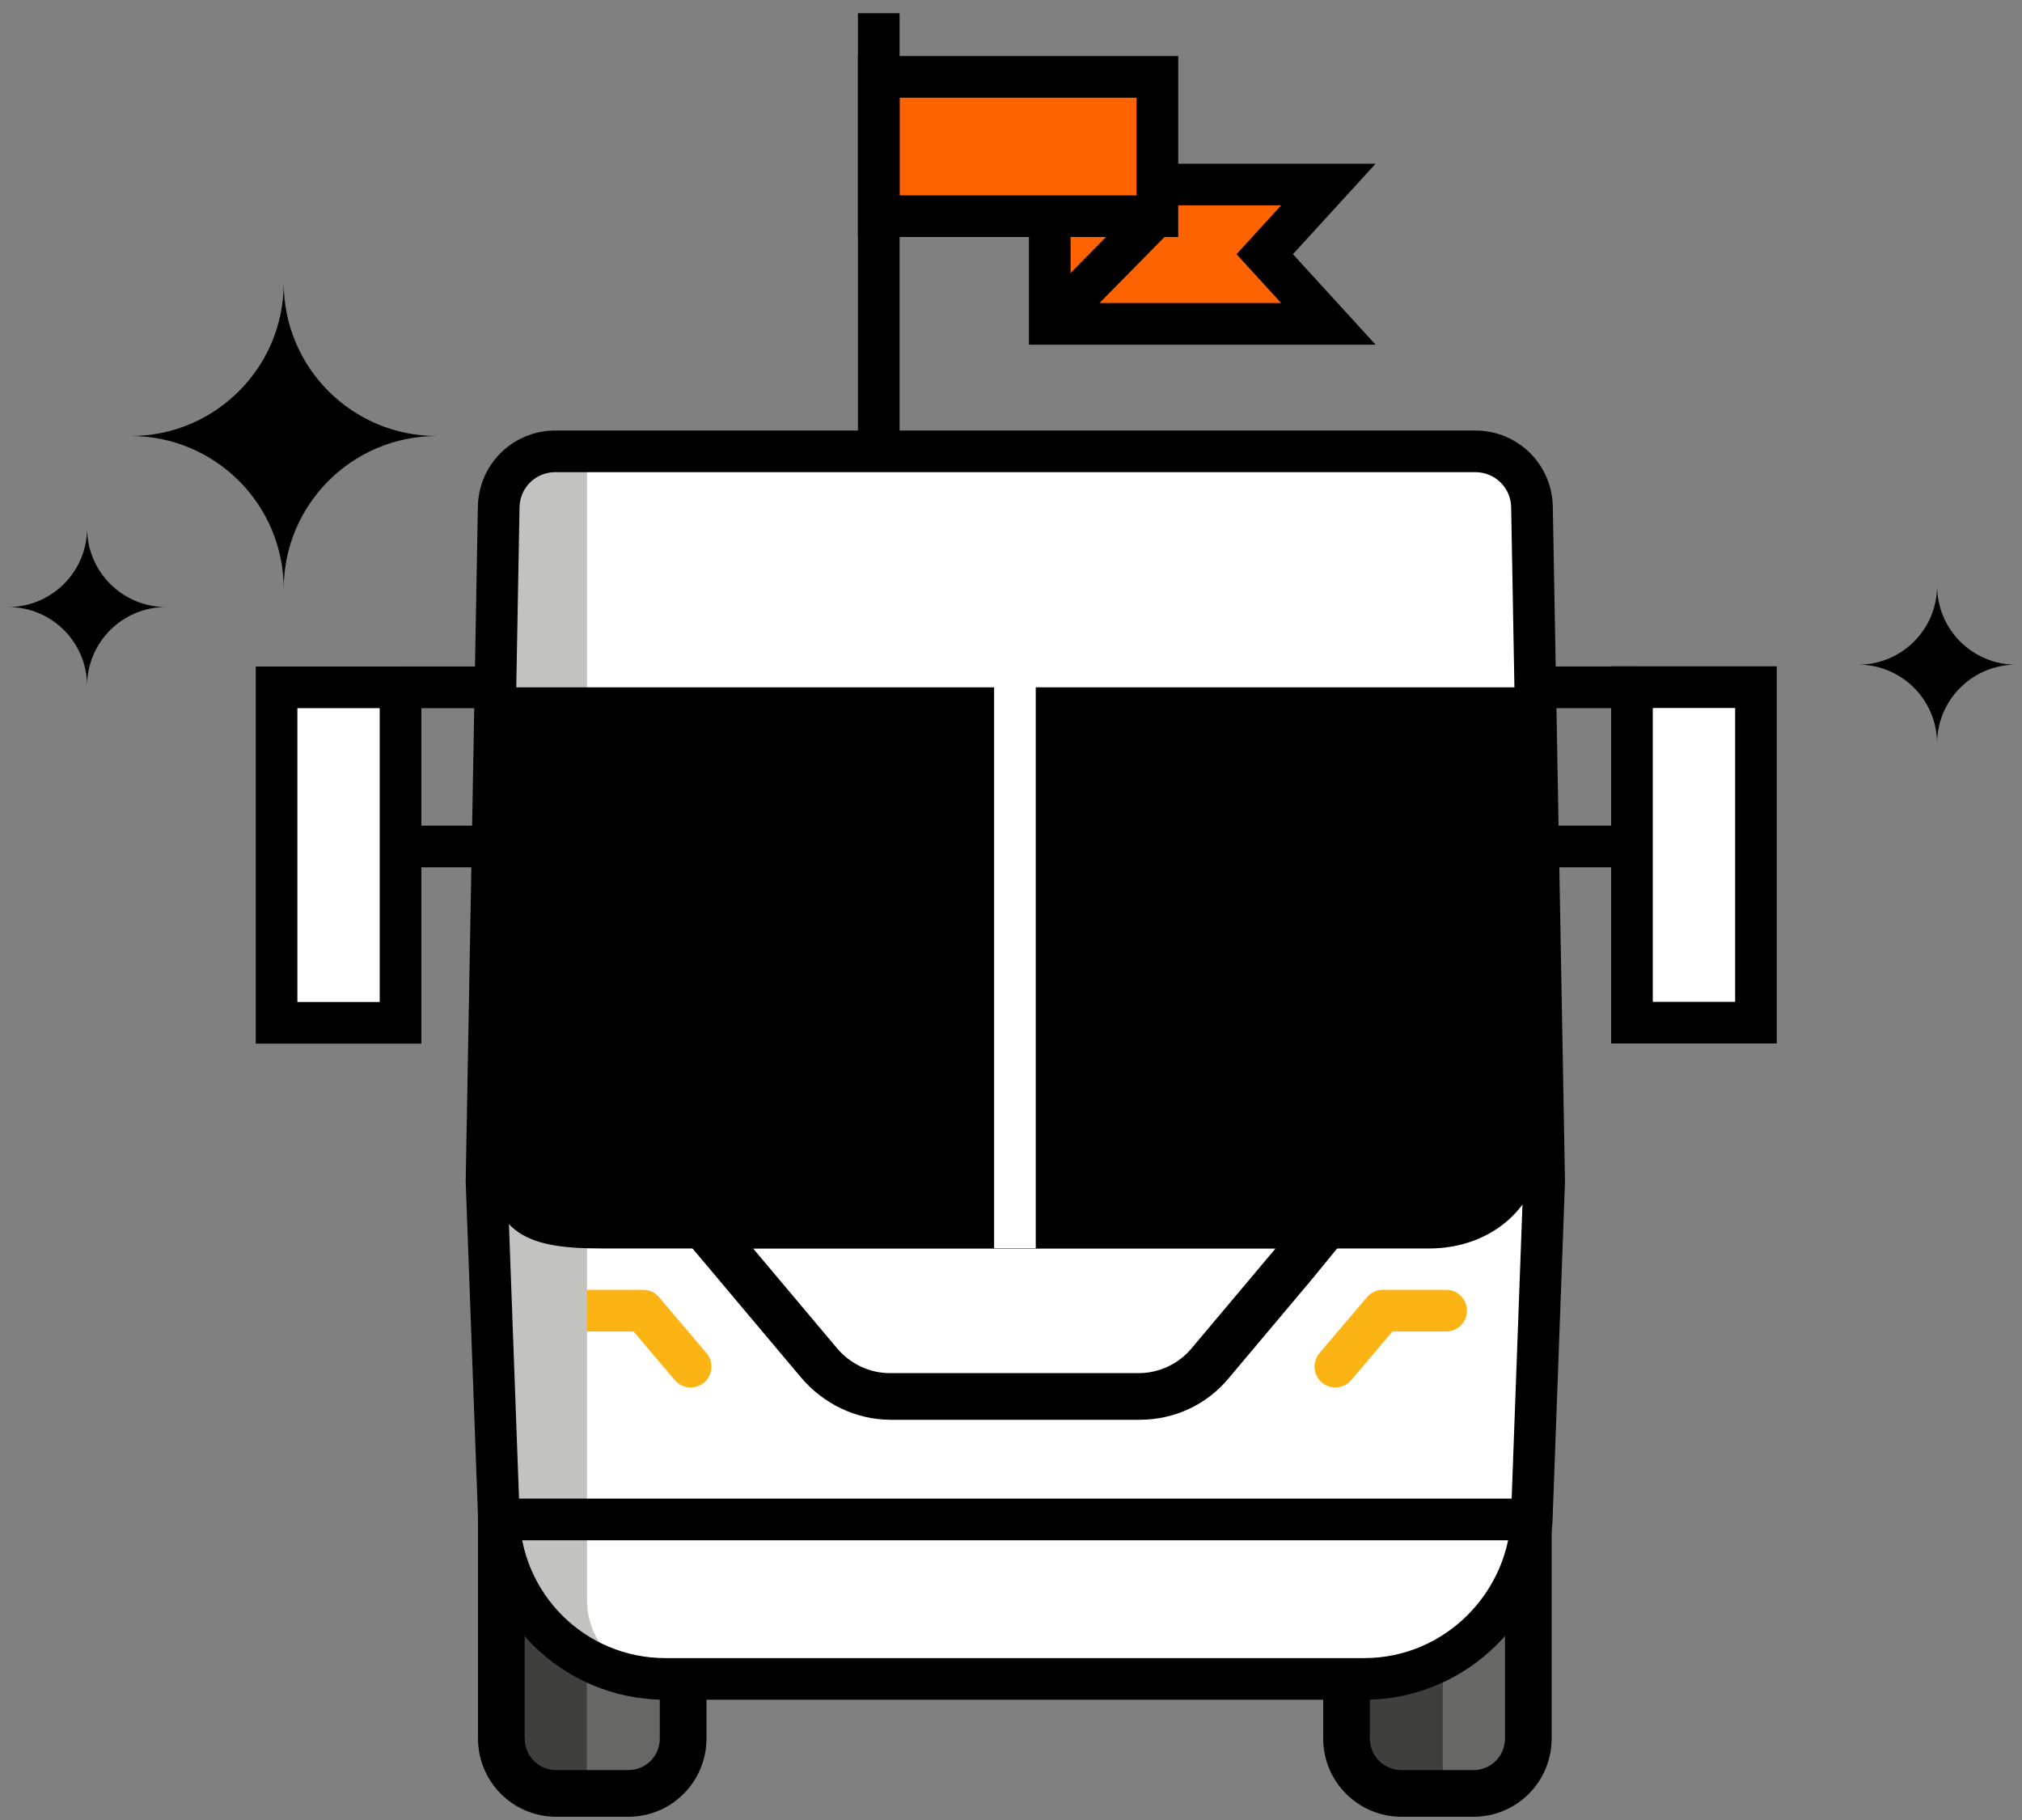
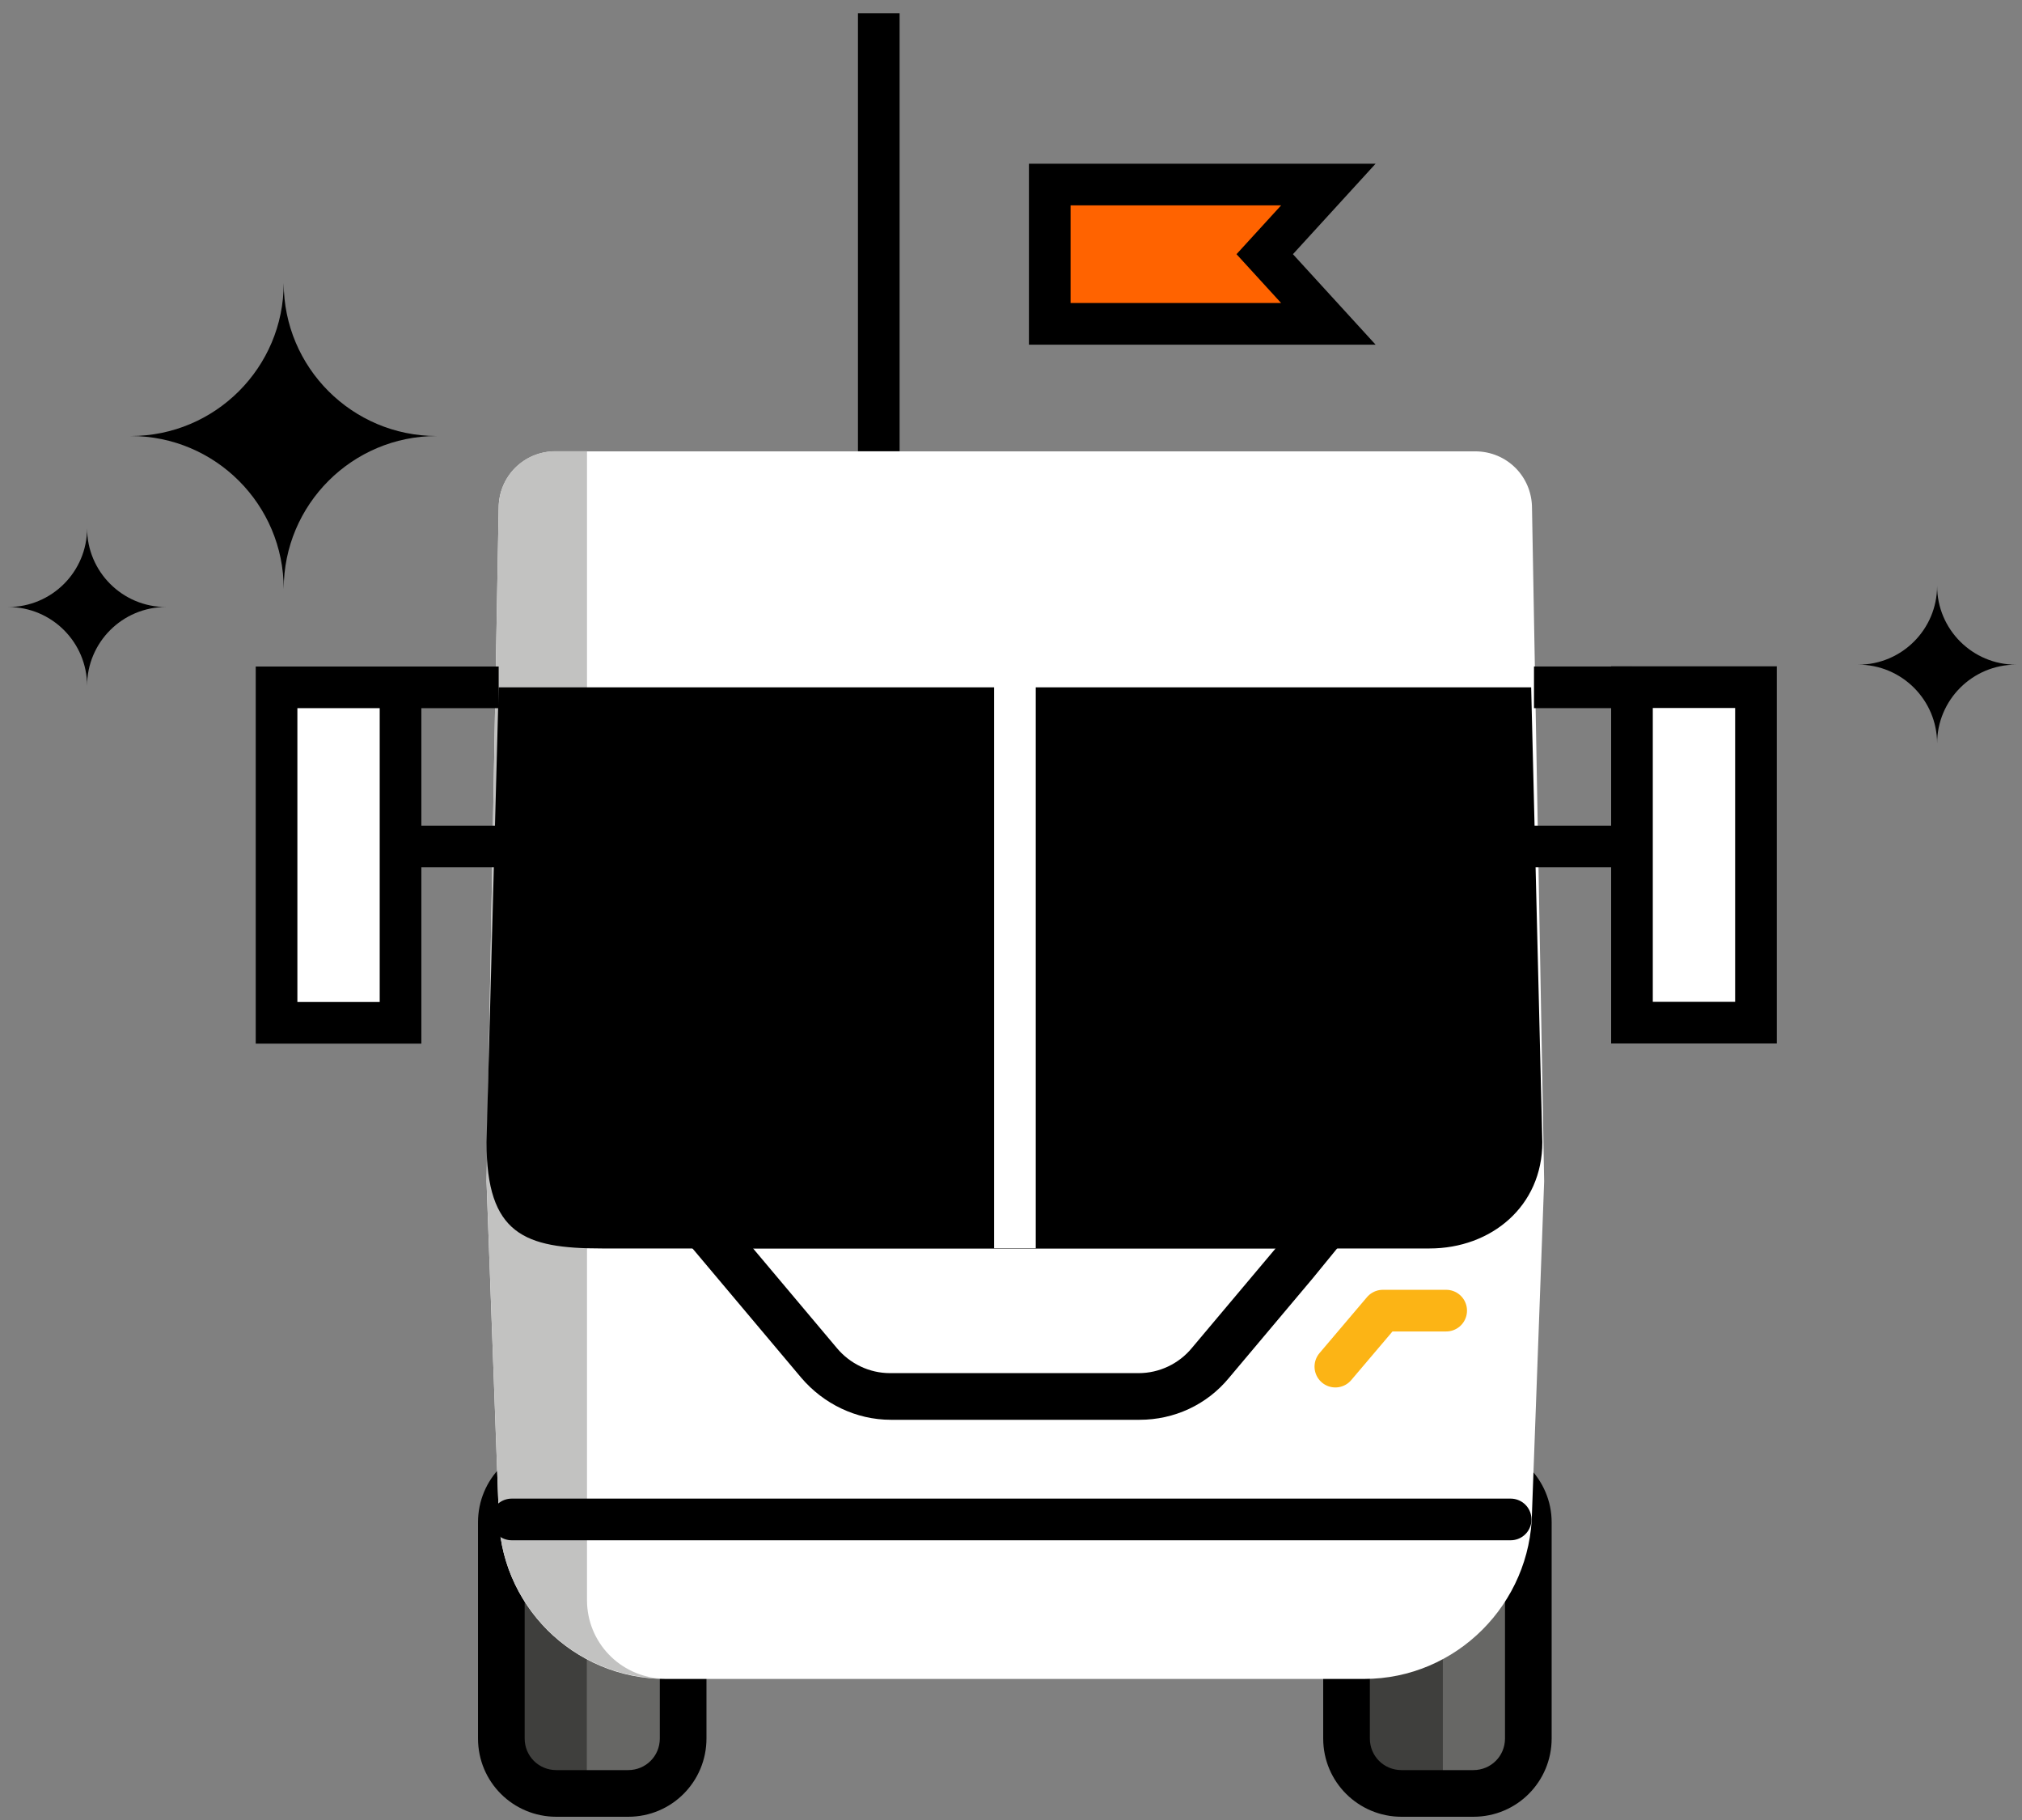
<svg xmlns="http://www.w3.org/2000/svg" width="150" height="135" viewBox="0 0 150 135" fill="none">
  <rect x="0" y="0" width="150" height="135" fill="#808080" stroke="none" />
  <g clip-path="url(#clip0_37023_7274)">
    <path d="M41.272 133.103C38.985 133.103 37.192 131.236 37.192 129.024V112.99C37.192 110.703 39.059 108.911 41.272 108.911H46.6C48.887 108.911 50.679 110.778 50.679 112.99V129.024C50.679 131.311 48.812 133.103 46.6 133.103H41.272Z" fill="#3F3F3D" />
    <path d="M46.599 108.911H43.533V133.103H46.599C48.812 133.103 50.678 131.311 50.678 129.024V112.99C50.678 110.778 48.886 108.911 46.599 108.911Z" fill="#676765" />
    <path d="M103.97 133.103C101.757 133.103 99.891 131.311 99.891 129.024V112.99C99.891 110.778 101.683 108.911 103.97 108.911H109.298C111.511 108.911 113.377 110.703 113.377 112.99V129.024C113.377 131.236 111.585 133.103 109.298 133.103H103.97Z" fill="#676765" />
    <path d="M103.97 108.911H107.036V133.103H103.97C101.757 133.103 99.891 131.311 99.891 129.024V112.99C99.891 110.778 101.683 108.911 103.97 108.911Z" fill="#3F3F3D" />
    <path d="M46.599 110.568C47.909 110.568 48.948 111.606 48.948 112.916V128.95C48.948 130.26 47.909 131.298 46.599 131.298H41.271C39.961 131.298 38.922 130.26 38.922 128.95V112.916C38.922 111.606 39.961 110.568 41.271 110.568H46.599ZM46.599 107.106H41.271C38.02 107.106 35.461 109.727 35.461 112.916V128.95C35.461 132.201 38.082 134.76 41.271 134.76H46.599C49.85 134.76 52.409 132.139 52.409 128.95V112.916C52.409 109.739 49.788 107.106 46.599 107.106Z" fill="black" />
    <path d="M109.298 110.568C110.608 110.568 111.647 111.606 111.647 112.916V128.95C111.647 130.26 110.608 131.298 109.298 131.298H103.97C102.66 131.298 101.621 130.26 101.621 128.95V112.916C101.621 111.606 102.66 110.568 103.97 110.568H109.298ZM109.298 107.106H103.97C100.719 107.106 98.16 109.727 98.16 112.916V128.95C98.16 132.201 100.793 134.76 103.97 134.76H109.298C112.549 134.76 115.108 132.139 115.108 128.95V112.916C115.108 109.739 112.487 107.106 109.298 107.106Z" fill="black" />
    <path d="M101.214 124.536H49.368C42.52 124.536 36.994 119.01 36.994 112.162L36.092 87.624L36.994 37.694C36.994 35.346 38.861 33.479 41.21 33.479H109.434C111.783 33.479 113.65 35.346 113.65 37.694L114.552 87.624L113.65 112.162C113.576 118.936 108.05 124.536 101.201 124.536H101.214Z" fill="white" />
-     <path d="M51.235 101.37L47.712 97.217H43.015" stroke="#FCB415" stroke-width="3.09" stroke-linecap="round" stroke-linejoin="round" />
    <g style="mix-blend-mode:multiply">
      <path d="M41.21 33.467C38.861 33.467 36.994 35.333 36.994 37.682L36.092 87.611L36.994 112.15C36.994 118.887 42.359 124.351 49.072 124.511C45.994 124.351 43.546 121.816 43.546 118.689V33.467H41.21Z" fill="#C2C2C1" />
    </g>
-     <path d="M66.019 103.583C63.943 103.583 62.014 102.681 60.691 101.099L52.187 90.863H98.37L89.803 101.099C88.493 102.693 86.552 103.583 84.476 103.583H66.019Z" fill="white" />
    <path d="M94.637 92.594L88.419 99.986C87.455 101.161 85.996 101.853 84.475 101.853H66.019C64.499 101.853 63.052 101.161 62.076 99.986L55.858 92.594H94.637ZM102.029 89.133H48.453L53.225 94.807L59.443 102.199C61.099 104.14 63.522 105.314 66.081 105.314H84.537C87.096 105.314 89.519 104.214 91.176 102.199L97.394 94.807L102.029 89.133Z" fill="black" />
    <path d="M99.062 101.37L102.586 97.217H107.283" stroke="#FCB415" stroke-width="3.09" stroke-linecap="round" stroke-linejoin="round" />
    <path d="M37.958 112.706H112.067" stroke="black" stroke-width="3.09" stroke-miterlimit="10" stroke-linecap="round" />
    <path d="M113.588 50.984H36.994L36.092 84.719C36.092 91.568 38.923 92.606 44.658 92.606H106.047C110.609 92.606 114.416 89.491 114.416 84.719L113.588 50.984Z" fill="black" />
    <path d="M75.291 46.62V92.593" stroke="white" stroke-width="3.09" stroke-miterlimit="10" />
-     <path d="M101.214 124.536H49.368C42.52 124.536 36.994 119.01 36.994 112.162L36.092 87.624L36.994 37.694C36.994 35.346 38.861 33.479 41.21 33.479H109.434C111.783 33.479 113.65 35.346 113.65 37.694L114.552 87.624L113.65 112.162C113.576 118.936 108.05 124.536 101.201 124.536H101.214Z" stroke="black" stroke-width="3.09" stroke-miterlimit="10" stroke-linecap="round" />
    <path d="M98.544 24.022H77.875V13.687H98.544L93.822 18.855L98.544 24.022Z" fill="#FF6300" stroke="black" stroke-width="3.09" stroke-miterlimit="10" stroke-linecap="round" />
-     <path d="M85.86 5.702H65.191V16.036H85.86V5.702Z" fill="#FF6300" stroke="black" stroke-width="3.09" stroke-miterlimit="10" stroke-linecap="round" />
    <path d="M65.191 33.467V0.98" stroke="black" stroke-width="3.09" stroke-linejoin="round" />
-     <path d="M85.861 15.913L77.875 24.022" stroke="black" stroke-width="3.09" stroke-miterlimit="10" />
    <path d="M29.713 50.984H20.516V75.868H29.713V50.984Z" fill="white" stroke="black" stroke-width="3.09" stroke-miterlimit="10" stroke-linecap="round" />
    <path d="M29.713 50.984H36.994" stroke="black" stroke-width="3.09" stroke-miterlimit="10" />
    <path d="M29.713 62.789H36.994" stroke="black" stroke-width="3.09" stroke-miterlimit="10" />
    <path d="M121.066 75.855H130.264V50.971H121.066V75.855Z" fill="white" stroke="black" stroke-width="3.09" stroke-miterlimit="10" stroke-linecap="round" />
    <path d="M121.079 50.983H113.798" stroke="black" stroke-width="3.09" stroke-miterlimit="10" />
    <path d="M121.079 62.789H113.798" stroke="black" stroke-width="3.09" stroke-miterlimit="10" />
    <path d="M21.047 20.994C21.047 27.261 26.128 32.342 32.395 32.342C26.128 32.342 21.047 37.422 21.047 43.69C21.047 37.422 15.967 32.342 9.699 32.342C15.967 32.342 21.047 27.261 21.047 20.994Z" fill="black" />
    <path d="M6.46 39.178C6.46 42.405 9.081 45.026 12.308 45.026C9.081 45.026 6.46 47.646 6.46 50.873C6.46 47.646 3.84 45.026 0.613 45.026C3.84 45.026 6.46 42.405 6.46 39.178Z" fill="black" />
    <path d="M143.702 43.455C143.702 46.681 146.322 49.302 149.549 49.302C146.322 49.302 143.702 51.923 143.702 55.149C143.702 51.923 141.081 49.302 137.854 49.302C141.081 49.302 143.702 46.681 143.702 43.455Z" fill="black" />
  </g>
  <defs>
    <clipPath id="clip0_37023_7274">
      <rect width="148.935" height="133.78" fill="white" transform="translate(0.613 0.98)" />
    </clipPath>
  </defs>
</svg>